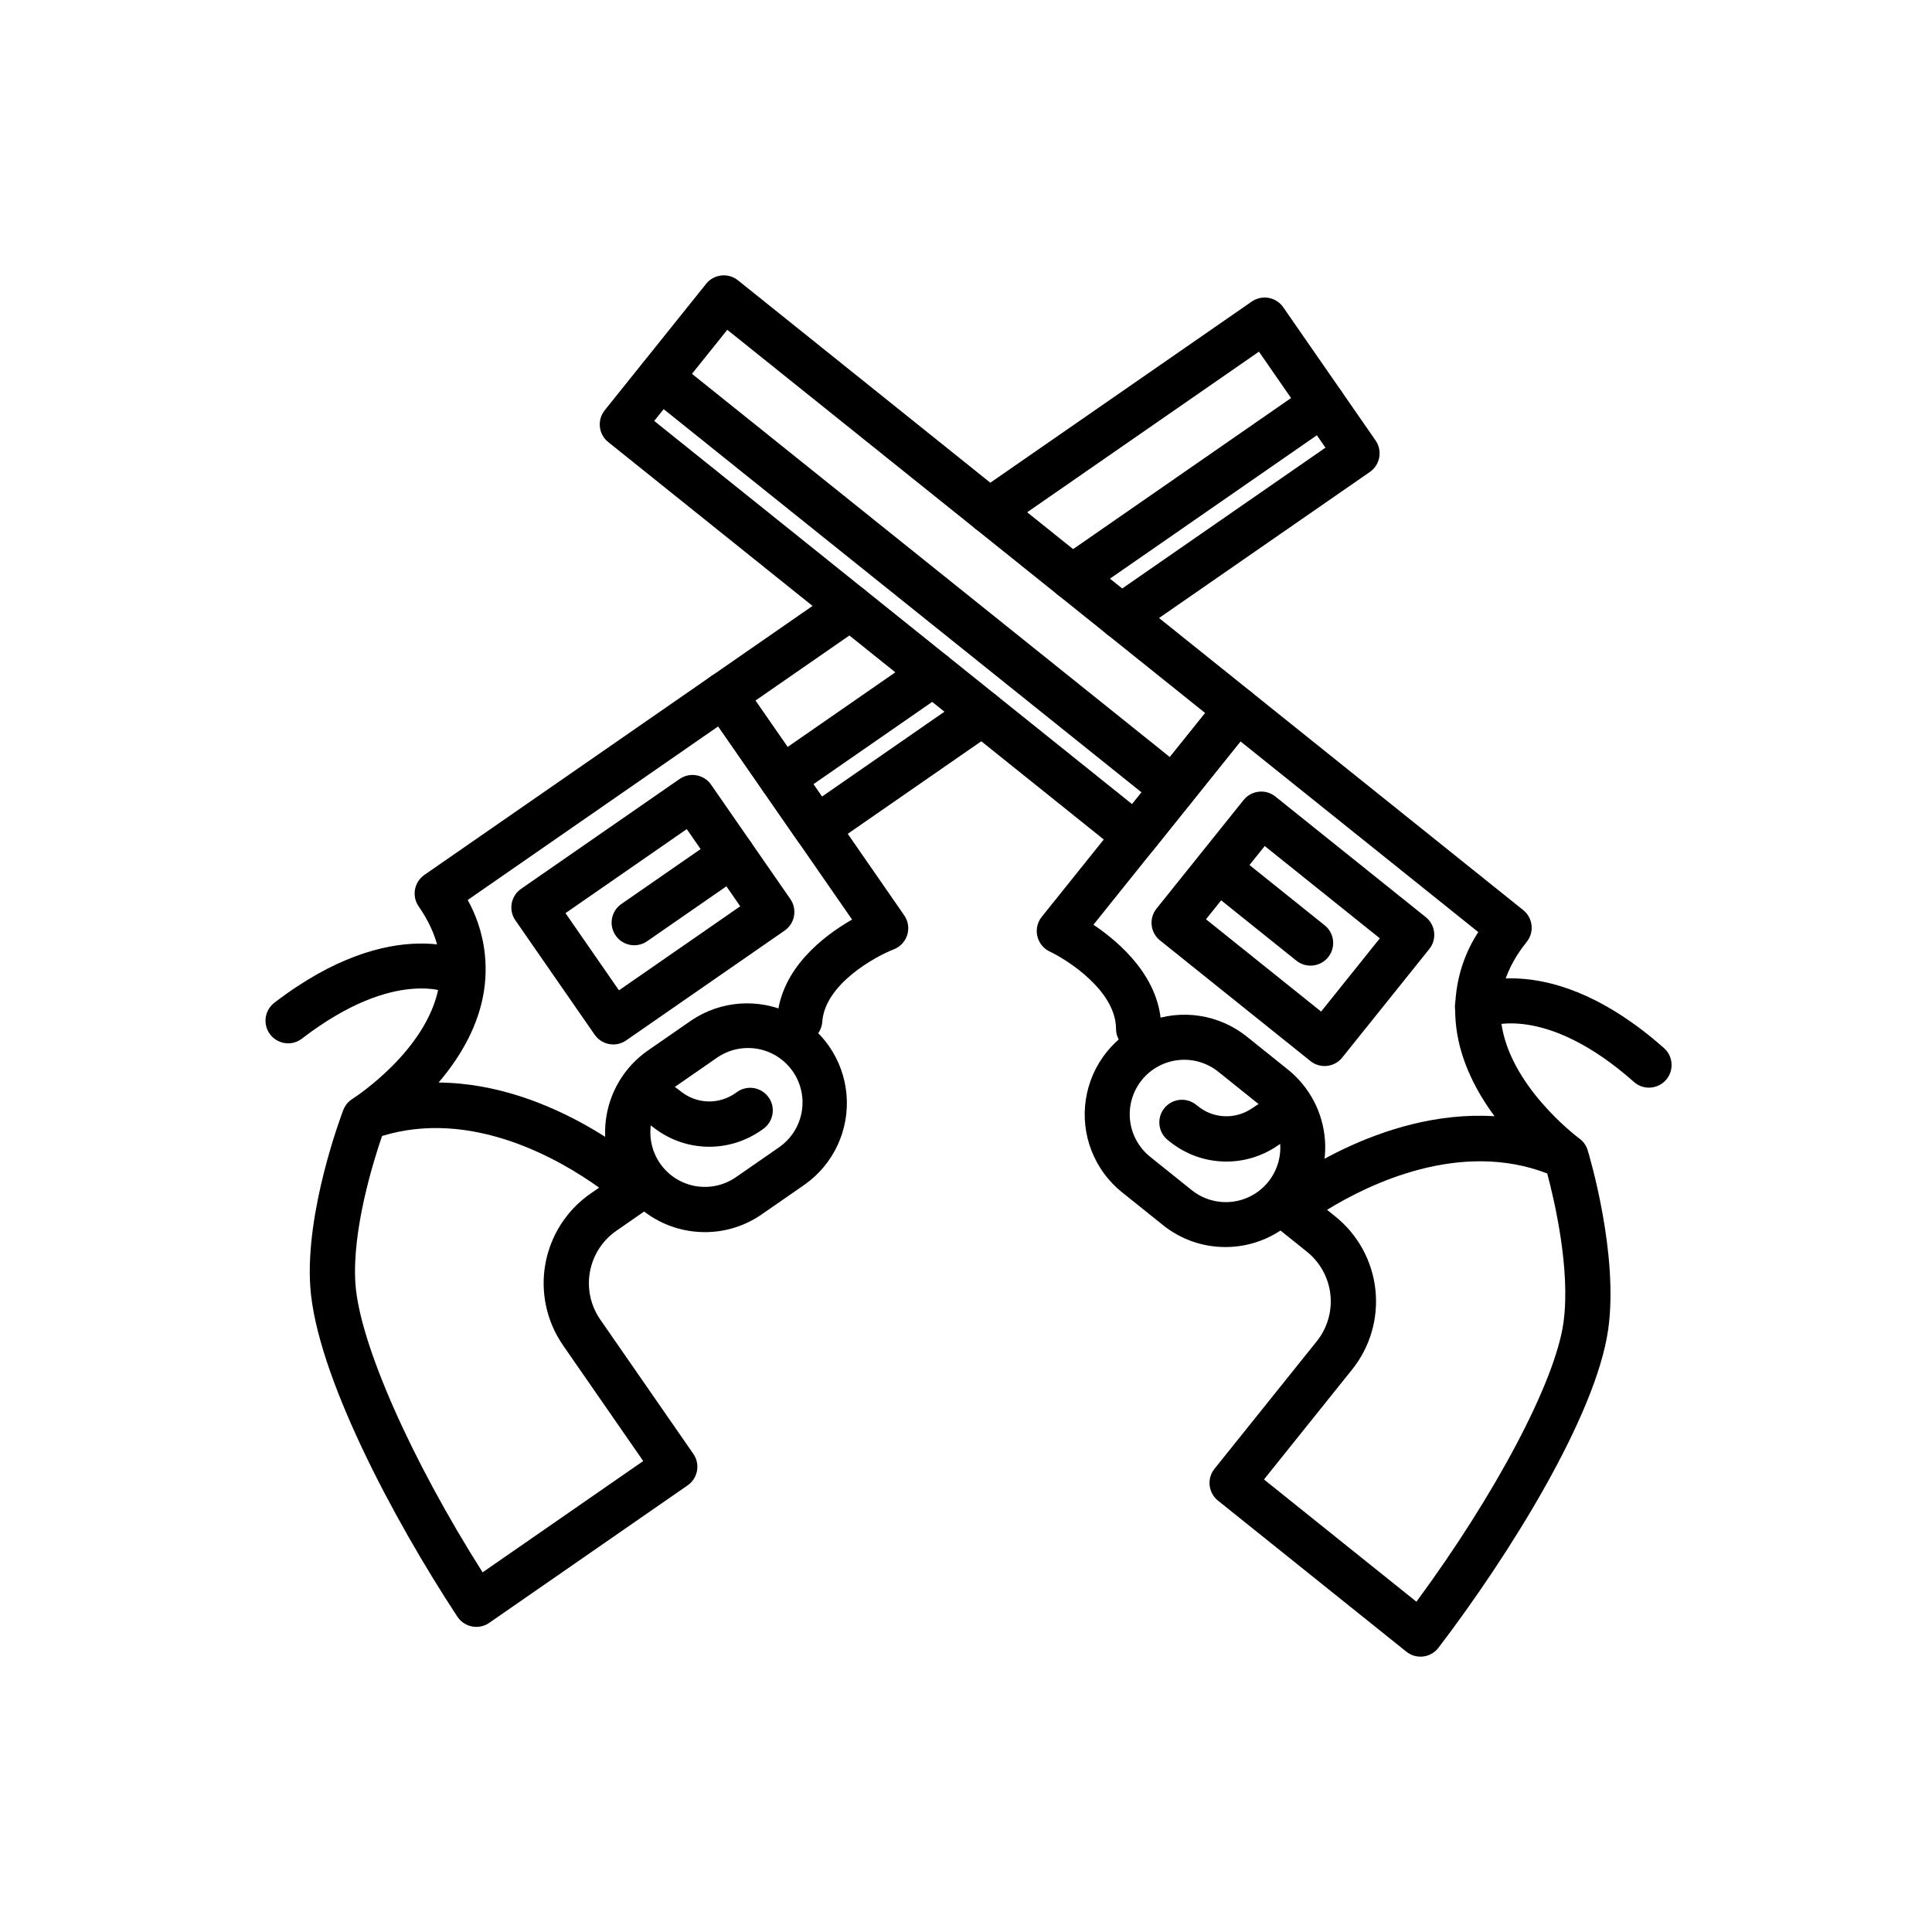
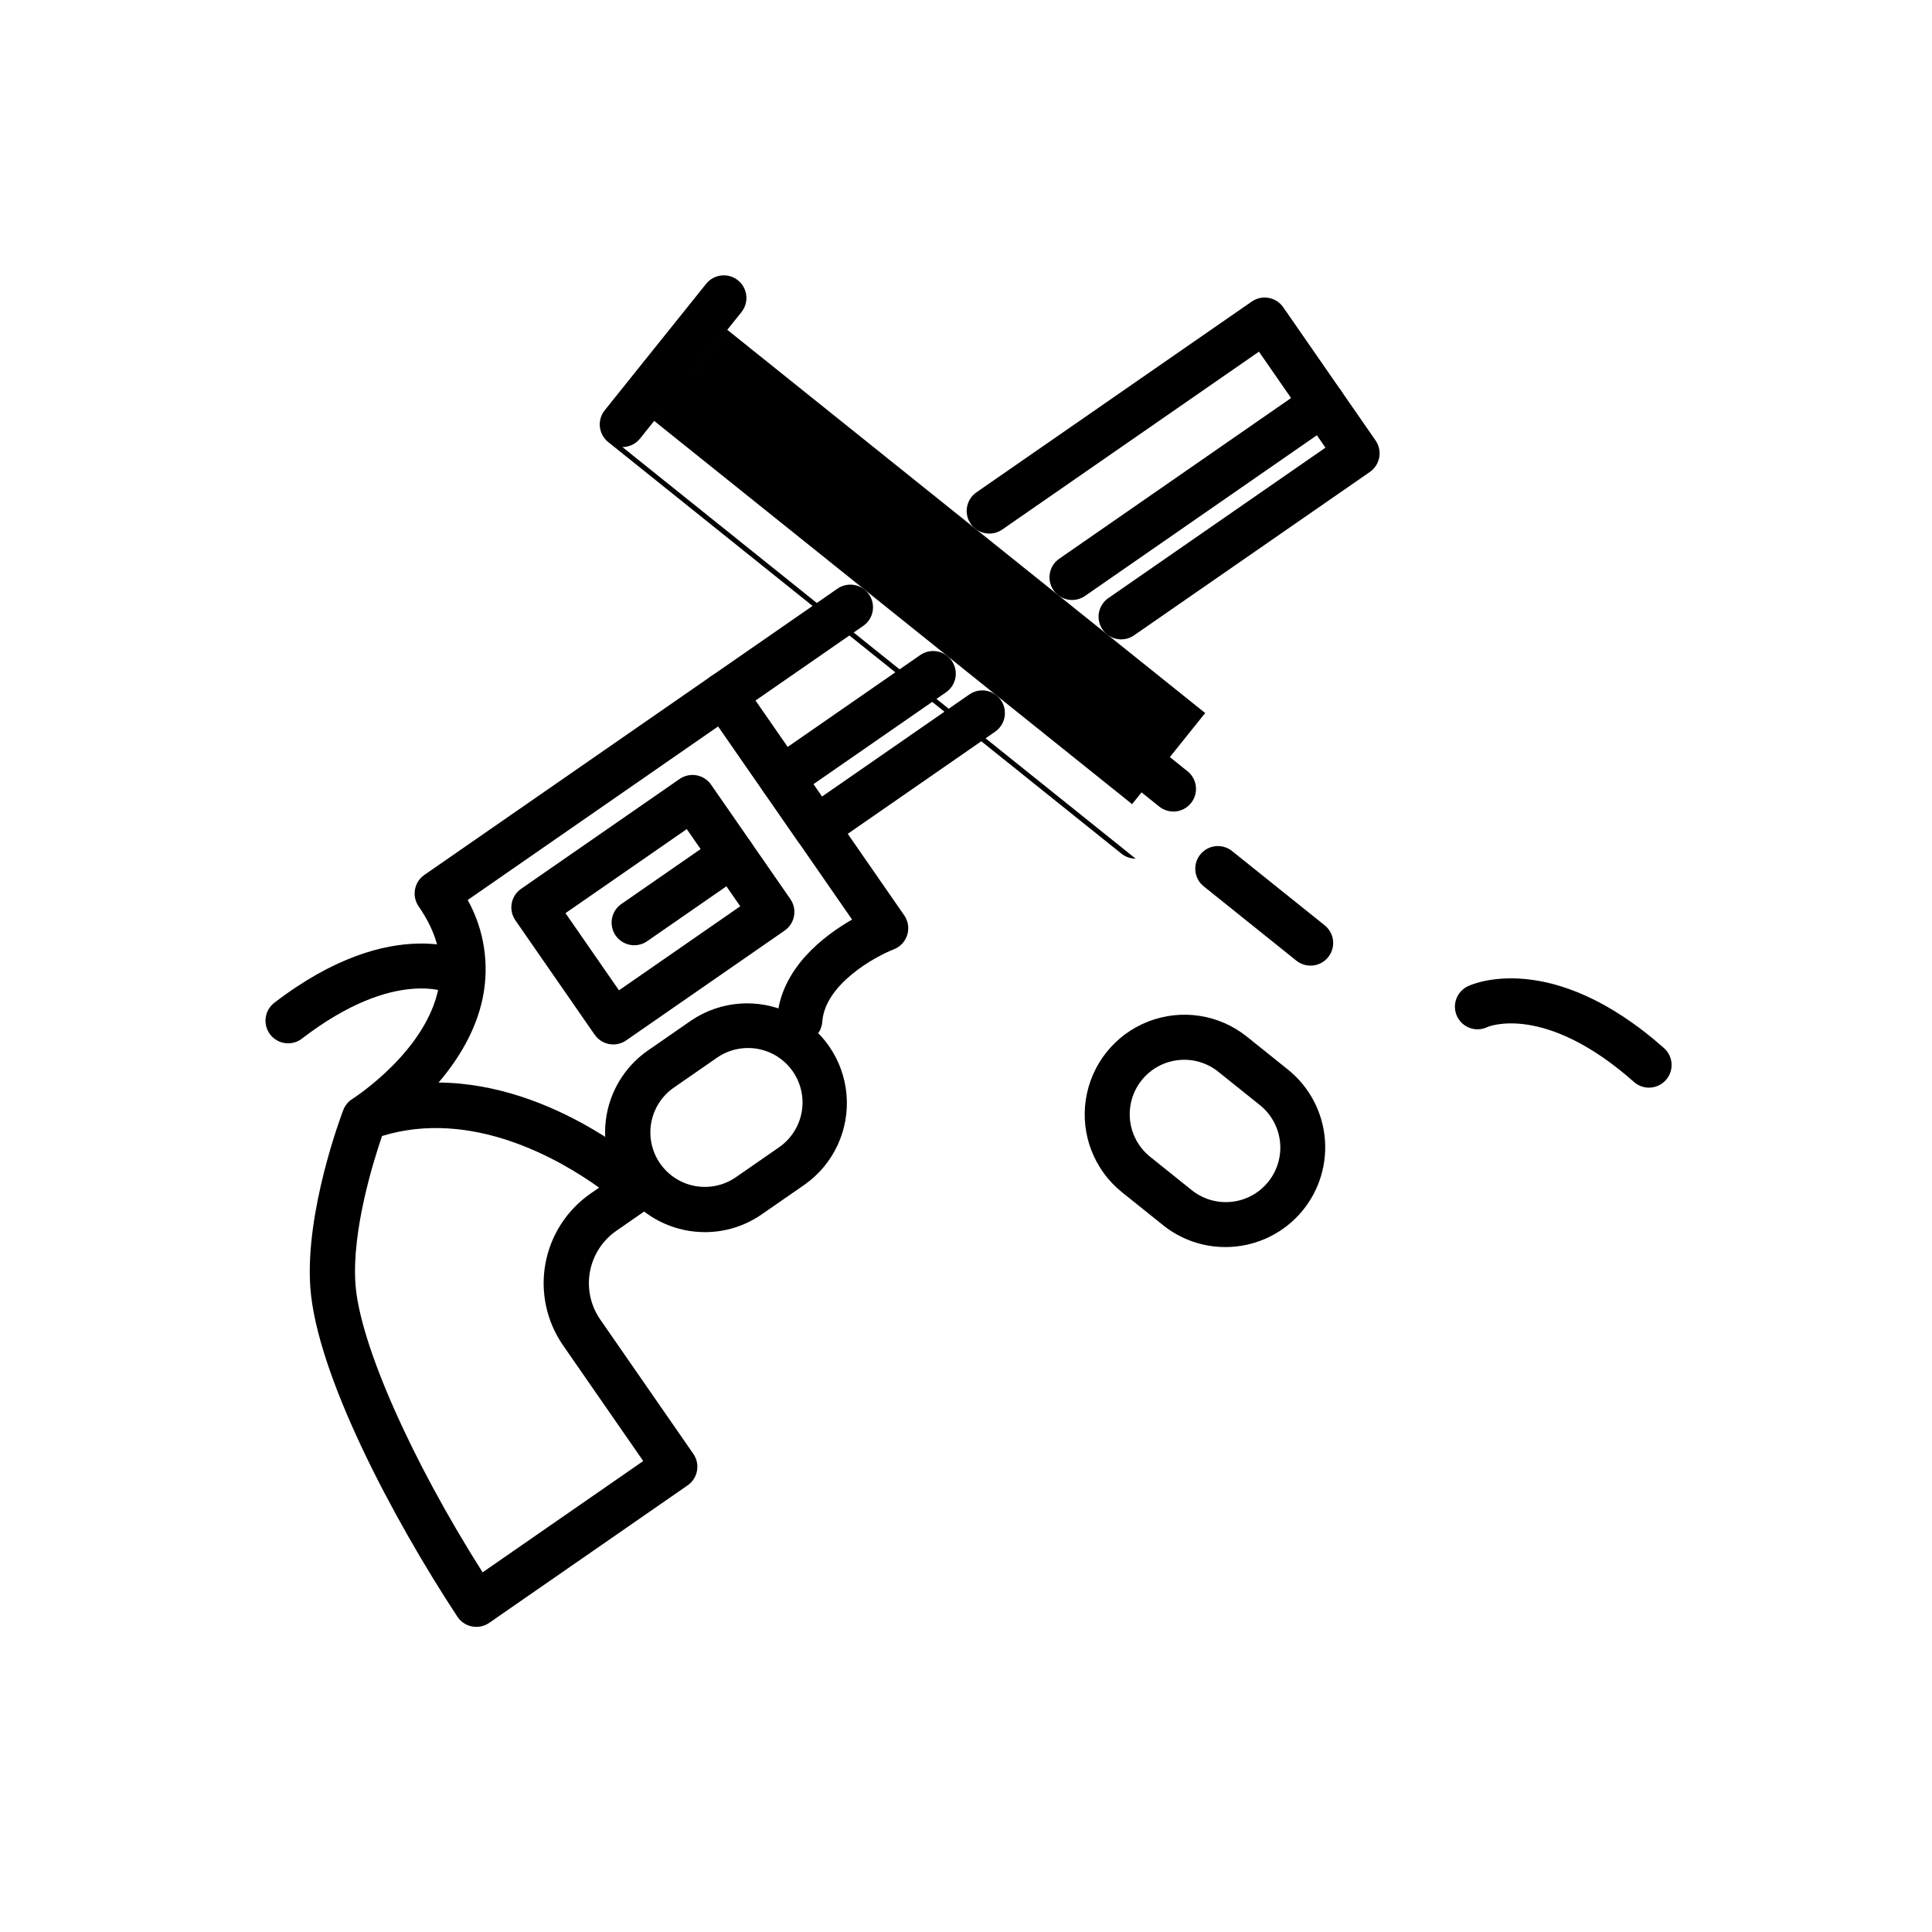
<svg xmlns="http://www.w3.org/2000/svg" fill="#000000" width="800px" height="800px" version="1.1" viewBox="144 144 512 512">
  <g>
    <path d="m270.22 575.14c-2.019 0-3.902-1.016-5.012-2.703-16.973-25.809-37.359-64.176-38.977-87.363-1.395-20.023 8.188-45.461 8.738-46.895 0.02-0.051 0.039-0.102 0.059-0.152v-0.012c0.062-0.152 0.133-0.301 0.207-0.445l0.004-0.012c0.504-0.98 1.27-1.805 2.211-2.375 1.137-0.734 19.379-12.758 22.734-29.184 1.512-7.398-0.203-14.523-5.234-21.789-1.887-2.723-1.211-6.461 1.512-8.348l75.961-52.641c2.723-1.891 6.461-1.211 8.348 1.508l42.855 61.844c1.051 1.512 1.344 3.422 0.805 5.18-0.539 1.758-1.859 3.172-3.574 3.832-5.016 1.961-18.227 9.242-18.945 19.188v0.004c-0.238 3.301-3.109 5.789-6.414 5.551-3.305-0.242-5.789-3.113-5.551-6.418 0.957-13.234 12.293-21.879 19.863-26.215l-35.48-51.199-66.383 46.008h-0.004c4.391 7.898 5.801 17.109 3.984 25.957-1.82 8.832-6.59 16.441-11.699 22.422 30.715 0.242 55.422 22.59 56.684 23.75v0.004c1.344 1.234 2.051 3.012 1.926 4.828s-1.07 3.481-2.57 4.516l-8.945 6.199v0.004c-3.676 2.551-6.191 6.461-6.988 10.867-0.801 4.402 0.184 8.945 2.727 12.625l24.676 35.609c1.891 2.723 1.211 6.461-1.508 8.348l-52.59 36.445c-1.004 0.691-2.195 1.062-3.418 1.062zm-24.973-130.09c-2.305 6.715-8.035 25.082-7.051 39.195 1.098 15.738 14.766 46.59 33.699 76.441l42.566-29.496-21.258-30.676v-0.004c-4.356-6.301-6.035-14.07-4.668-21.605 1.367-7.531 5.664-14.219 11.953-18.586l2.285-1.582c-10.613-7.602-33.793-20.977-57.523-13.688z" />
    <path d="m330.83 470.53c-7.562 0.012-14.773-3.219-19.801-8.871-5.023-5.652-7.387-13.191-6.488-20.703 0.898-7.512 4.973-14.277 11.195-18.586l11.441-7.93c7.766-5.254 17.73-6.004 26.195-1.969 8.461 4.035 14.156 12.25 14.961 21.59 0.809 9.34-3.394 18.41-11.039 23.836l-11.441 7.93c-4.41 3.062-9.652 4.703-15.023 4.703zm11.383-48.797h0.004c-2.934-0.004-5.797 0.895-8.203 2.566l-11.441 7.93h-0.004c-3.148 2.184-5.301 5.527-5.984 9.293-0.684 3.769 0.16 7.656 2.34 10.805 2.184 3.148 5.523 5.301 9.293 5.984 3.769 0.68 7.656-0.16 10.805-2.34l11.441-7.93v-0.004c3.394-2.352 5.621-6.047 6.113-10.148 0.492-4.106-0.801-8.223-3.547-11.309-2.742-3.09-6.68-4.852-10.812-4.848z" />
-     <path d="m331.96 447.9c-5.242 0-10.34-1.723-14.508-4.902l-6.723-5.106v0.004c-1.285-0.957-2.137-2.387-2.359-3.973-0.227-1.586 0.191-3.195 1.16-4.473 0.969-1.273 2.406-2.109 3.996-2.316 1.59-0.211 3.195 0.227 4.461 1.207l6.723 5.106h-0.004c4.133 3.148 9.824 3.273 14.09 0.305l0.59-0.41v0.004c2.723-1.887 6.461-1.207 8.348 1.516 1.883 2.727 1.203 6.461-1.52 8.348l-0.59 0.406c-4.008 2.789-8.777 4.285-13.664 4.285z" />
    <path d="m306.52 420.79c-1.965 0-3.809-0.965-4.93-2.582l-21.008-30.312c-1.887-2.723-1.211-6.461 1.512-8.348l42.004-29.109c2.723-1.887 6.457-1.211 8.348 1.512l21.008 30.312h-0.004c1.887 2.723 1.211 6.457-1.512 8.348l-42 29.105h0.004c-1.004 0.695-2.199 1.07-3.422 1.074zm-12.66-34.797 14.172 20.453 32.137-22.273-14.168-20.453z" />
    <path d="m312.09 394.5c-2.625 0.004-4.945-1.703-5.731-4.207-0.781-2.504 0.152-5.227 2.309-6.723l25.93-17.969c2.727-1.887 6.461-1.211 8.348 1.516 1.891 2.723 1.211 6.461-1.516 8.348l-25.93 17.969h0.004c-1.004 0.695-2.191 1.066-3.414 1.066z" />
    <path d="m441.14 313.44c-2.625 0-4.945-1.703-5.731-4.207-0.785-2.508 0.152-5.231 2.309-6.727l57.543-39.871-17.629-25.438-68.031 47.141c-1.309 0.906-2.926 1.258-4.488 0.973-1.566-0.285-2.957-1.18-3.863-2.488-1.887-2.723-1.207-6.461 1.516-8.348l72.961-50.555c1.309-0.906 2.922-1.258 4.488-0.973 1.562 0.281 2.953 1.176 3.859 2.484l24.465 35.297c1.887 2.723 1.211 6.457-1.512 8.348l-62.473 43.285c-1 0.699-2.191 1.074-3.414 1.078z" />
    <path d="m360.32 369.45c-1.969 0-3.816-0.965-4.934-2.582l-24.465-35.297c-0.91-1.309-1.258-2.922-0.977-4.488 0.285-1.566 1.18-2.953 2.484-3.859l33.512-23.223c2.727-1.887 6.461-1.207 8.348 1.516 1.887 2.723 1.211 6.461-1.516 8.348l-28.574 19.801 17.633 25.438 39.066-27.074h-0.004c2.727-1.887 6.465-1.207 8.352 1.516 1.887 2.727 1.207 6.465-1.516 8.352l-43.996 30.488h-0.004c-1 0.695-2.191 1.066-3.41 1.066z" />
    <path d="m428.13 303c-2.625 0.004-4.945-1.703-5.731-4.207-0.781-2.504 0.152-5.231 2.309-6.723l66.367-46c2.723-1.887 6.461-1.207 8.348 1.516 1.887 2.727 1.207 6.461-1.516 8.348l-66.367 46h0.004c-1.004 0.695-2.191 1.066-3.414 1.066z" />
    <path d="m351.21 356.31c-2.625 0-4.945-1.703-5.731-4.207-0.785-2.508 0.152-5.231 2.309-6.727l40.086-27.781 0.004 0.004c2.723-1.887 6.461-1.207 8.348 1.516 1.887 2.723 1.207 6.461-1.516 8.348l-40.086 27.781h-0.004c-1 0.695-2.191 1.066-3.41 1.066z" />
    <path d="m220.36 420.49c-2.566 0-4.852-1.633-5.68-4.066-0.824-2.43-0.012-5.117 2.023-6.684 31.734-24.359 52.105-13.219 52.957-12.734l-5.953 10.414 0.098 0.055c-0.594-0.309-14.875-7.359-39.801 11.777h0.004c-1.047 0.805-2.328 1.242-3.648 1.238z" />
-     <path d="m520.45 583.03c-1.367 0-2.691-0.465-3.754-1.32l-49.918-40.031v0.004c-1.242-0.996-2.035-2.445-2.211-4.027-0.172-1.578 0.289-3.164 1.285-4.406l27.105-33.797c2.801-3.492 4.098-7.957 3.609-12.406-0.488-4.453-2.727-8.527-6.219-11.328l-8.492-6.812c-1.422-1.141-2.25-2.863-2.246-4.688 0-1.82 0.832-3.543 2.254-4.68 1.344-1.07 27.555-21.652 58.207-19.727-4.68-6.32-8.906-14.246-10.102-23.188-1.195-8.957 0.859-18.047 5.785-25.617l-63.008-50.531-38.973 48.59c7.246 4.856 17.949 14.273 17.98 27.539v0.004c0.008 3.312-2.672 6.004-5.984 6.012h-0.016c-3.305 0-5.988-2.68-5.996-5.988-0.02-9.973-12.691-18.156-17.57-20.469-1.66-0.785-2.867-2.285-3.281-4.074-0.414-1.789 0.012-3.672 1.156-5.106l47.074-58.695c0.996-1.242 2.441-2.039 4.023-2.211 1.582-0.176 3.168 0.289 4.406 1.285l72.102 57.82c2.586 2.07 3 5.848 0.926 8.43-5.527 6.894-7.731 13.883-6.742 21.367 2.195 16.594 19.508 29.852 20.645 30.703 1.086 0.773 1.887 1.891 2.266 3.168 0.445 1.477 8.23 27.516 5.438 47.391-3.231 23.016-26.254 59.863-44.984 84.422-1.133 1.492-2.894 2.367-4.766 2.367zm-41.484-46.957 40.402 32.398c20.973-28.457 36.762-58.277 38.957-73.902 1.973-14.039-2.461-32.738-4.293-39.59-23.16-8.93-47.215 2.793-58.344 9.637l2.168 1.738-0.004 0.004c5.977 4.789 9.805 11.762 10.641 19.375 0.836 7.613-1.387 15.25-6.18 21.223z" />
    <path d="m468.73 474.48c-6.004 0.008-11.832-2.039-16.512-5.801l-10.859-8.707h-0.004c-7.367-5.91-11.023-15.301-9.59-24.637 1.434-9.336 7.738-17.199 16.539-20.625 8.801-3.426 18.766-1.898 26.133 4.012l10.859 8.707c5.738 4.598 9.301 11.375 9.832 18.703 0.535 7.332-2.008 14.555-7.016 19.934-5.008 5.375-12.031 8.426-19.383 8.414zm-19.871-23.871 10.859 8.707 0.004 0.004c2.984 2.434 6.816 3.578 10.648 3.176s7.344-2.32 9.754-5.328c2.41-3.004 3.519-6.848 3.082-10.676s-2.387-7.32-5.414-9.703l-10.863-8.707v-0.004c-2.984-2.422-6.812-3.555-10.633-3.144-3.824 0.41-7.324 2.324-9.73 5.324s-3.516 6.836-3.086 10.652c0.434 3.82 2.367 7.312 5.383 9.699z" />
-     <path d="m469 451.83c-5.457-0.004-10.75-1.867-15.004-5.289l-0.555-0.445h-0.004c-2.551-2.082-2.949-5.832-0.891-8.398 2.059-2.57 5.805-3 8.395-0.965l0.559 0.445c4.047 3.258 9.734 3.535 14.074 0.68l7.062-4.621c2.773-1.816 6.488-1.039 8.305 1.734 1.816 2.769 1.039 6.488-1.734 8.305l-7.062 4.621h0.004c-3.906 2.562-8.477 3.93-13.148 3.934z" />
-     <path d="m495.03 426.51c-1.363 0-2.688-0.465-3.754-1.32l-39.863-31.969c-2.582-2.07-2.996-5.844-0.926-8.43l23.074-28.77c0.992-1.242 2.441-2.039 4.023-2.211 1.582-0.176 3.168 0.289 4.406 1.281l39.863 31.969c2.586 2.074 3 5.848 0.926 8.434l-23.074 28.77h0.004c-0.996 1.242-2.441 2.035-4.023 2.211-0.219 0.023-0.438 0.035-0.656 0.035zm-31.43-38.895 30.504 24.461 15.566-19.41-30.504-24.461z" />
    <path d="m491.3 399.9c-1.363 0-2.688-0.465-3.75-1.316l-24.609-19.738c-2.531-2.086-2.918-5.824-0.867-8.383 2.055-2.562 5.785-2.996 8.375-0.977l24.609 19.738c1.988 1.594 2.75 4.266 1.906 6.668s-3.117 4.012-5.664 4.008z" />
-     <path d="m444.94 371.54c-1.363 0-2.688-0.465-3.754-1.316l-136-109.07c-2.582-2.07-3-5.848-0.926-8.43l26.871-33.508c0.996-1.242 2.445-2.039 4.023-2.211 1.582-0.176 3.168 0.285 4.41 1.281l136 109.07c2.582 2.074 3 5.848 0.926 8.434l-26.875 33.508c-0.996 1.242-2.441 2.035-4.023 2.211-0.219 0.023-0.434 0.035-0.652 0.035zm-127.57-115.99 126.65 101.56 19.367-24.148-126.65-101.56z" />
+     <path d="m444.94 371.54c-1.363 0-2.688-0.465-3.754-1.316l-136-109.07c-2.582-2.07-3-5.848-0.926-8.43l26.871-33.508c0.996-1.242 2.445-2.039 4.023-2.211 1.582-0.176 3.168 0.285 4.41 1.281c2.582 2.074 3 5.848 0.926 8.434l-26.875 33.508c-0.996 1.242-2.441 2.035-4.023 2.211-0.219 0.023-0.434 0.035-0.652 0.035zm-127.57-115.99 126.65 101.56 19.367-24.148-126.65-101.56z" />
    <path d="m454.95 359.06c-1.363 0-2.688-0.465-3.75-1.32l-136-109.06c-2.551-2.082-2.945-5.832-0.887-8.402 2.059-2.57 5.805-2.996 8.395-0.957l136 109.07c1.988 1.594 2.75 4.266 1.906 6.668-0.844 2.402-3.113 4.012-5.66 4.008z" />
    <path d="m580.99 432.24c-1.465 0-2.879-0.535-3.973-1.512-23.664-20.953-38.633-14.648-38.781-14.574-1.438 0.715-3.098 0.824-4.617 0.305-1.516-0.52-2.766-1.625-3.461-3.07-0.695-1.445-0.781-3.109-0.242-4.621 0.539-1.512 1.66-2.742 3.117-3.422 0.883-0.426 21.984-10.113 51.938 16.402v0.004c1.863 1.652 2.512 4.285 1.625 6.617-0.883 2.328-3.113 3.867-5.606 3.867z" />
  </g>
</svg>